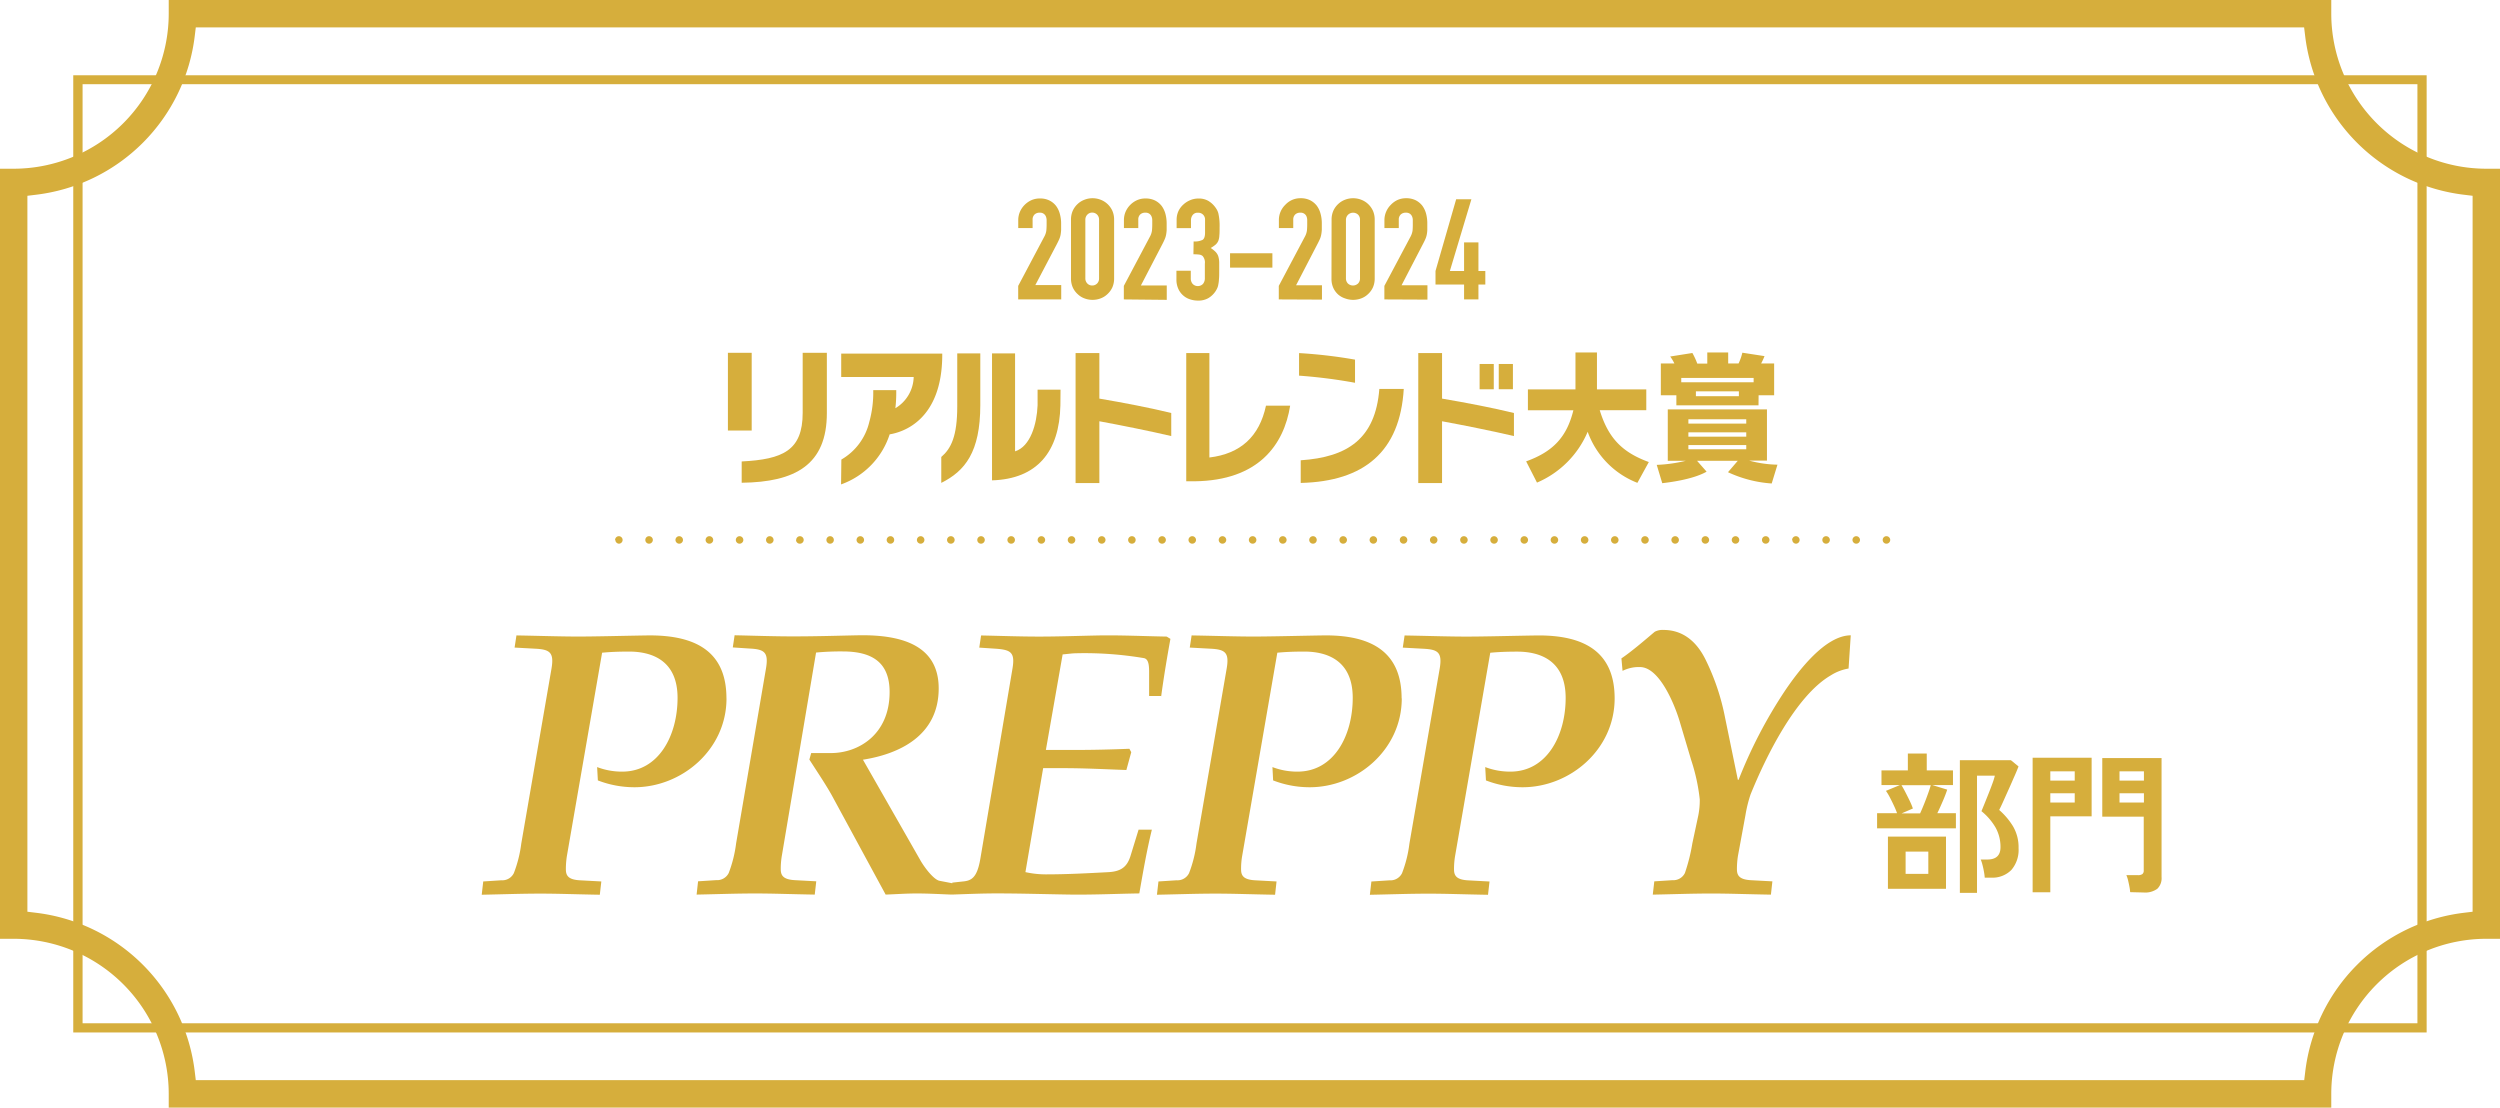
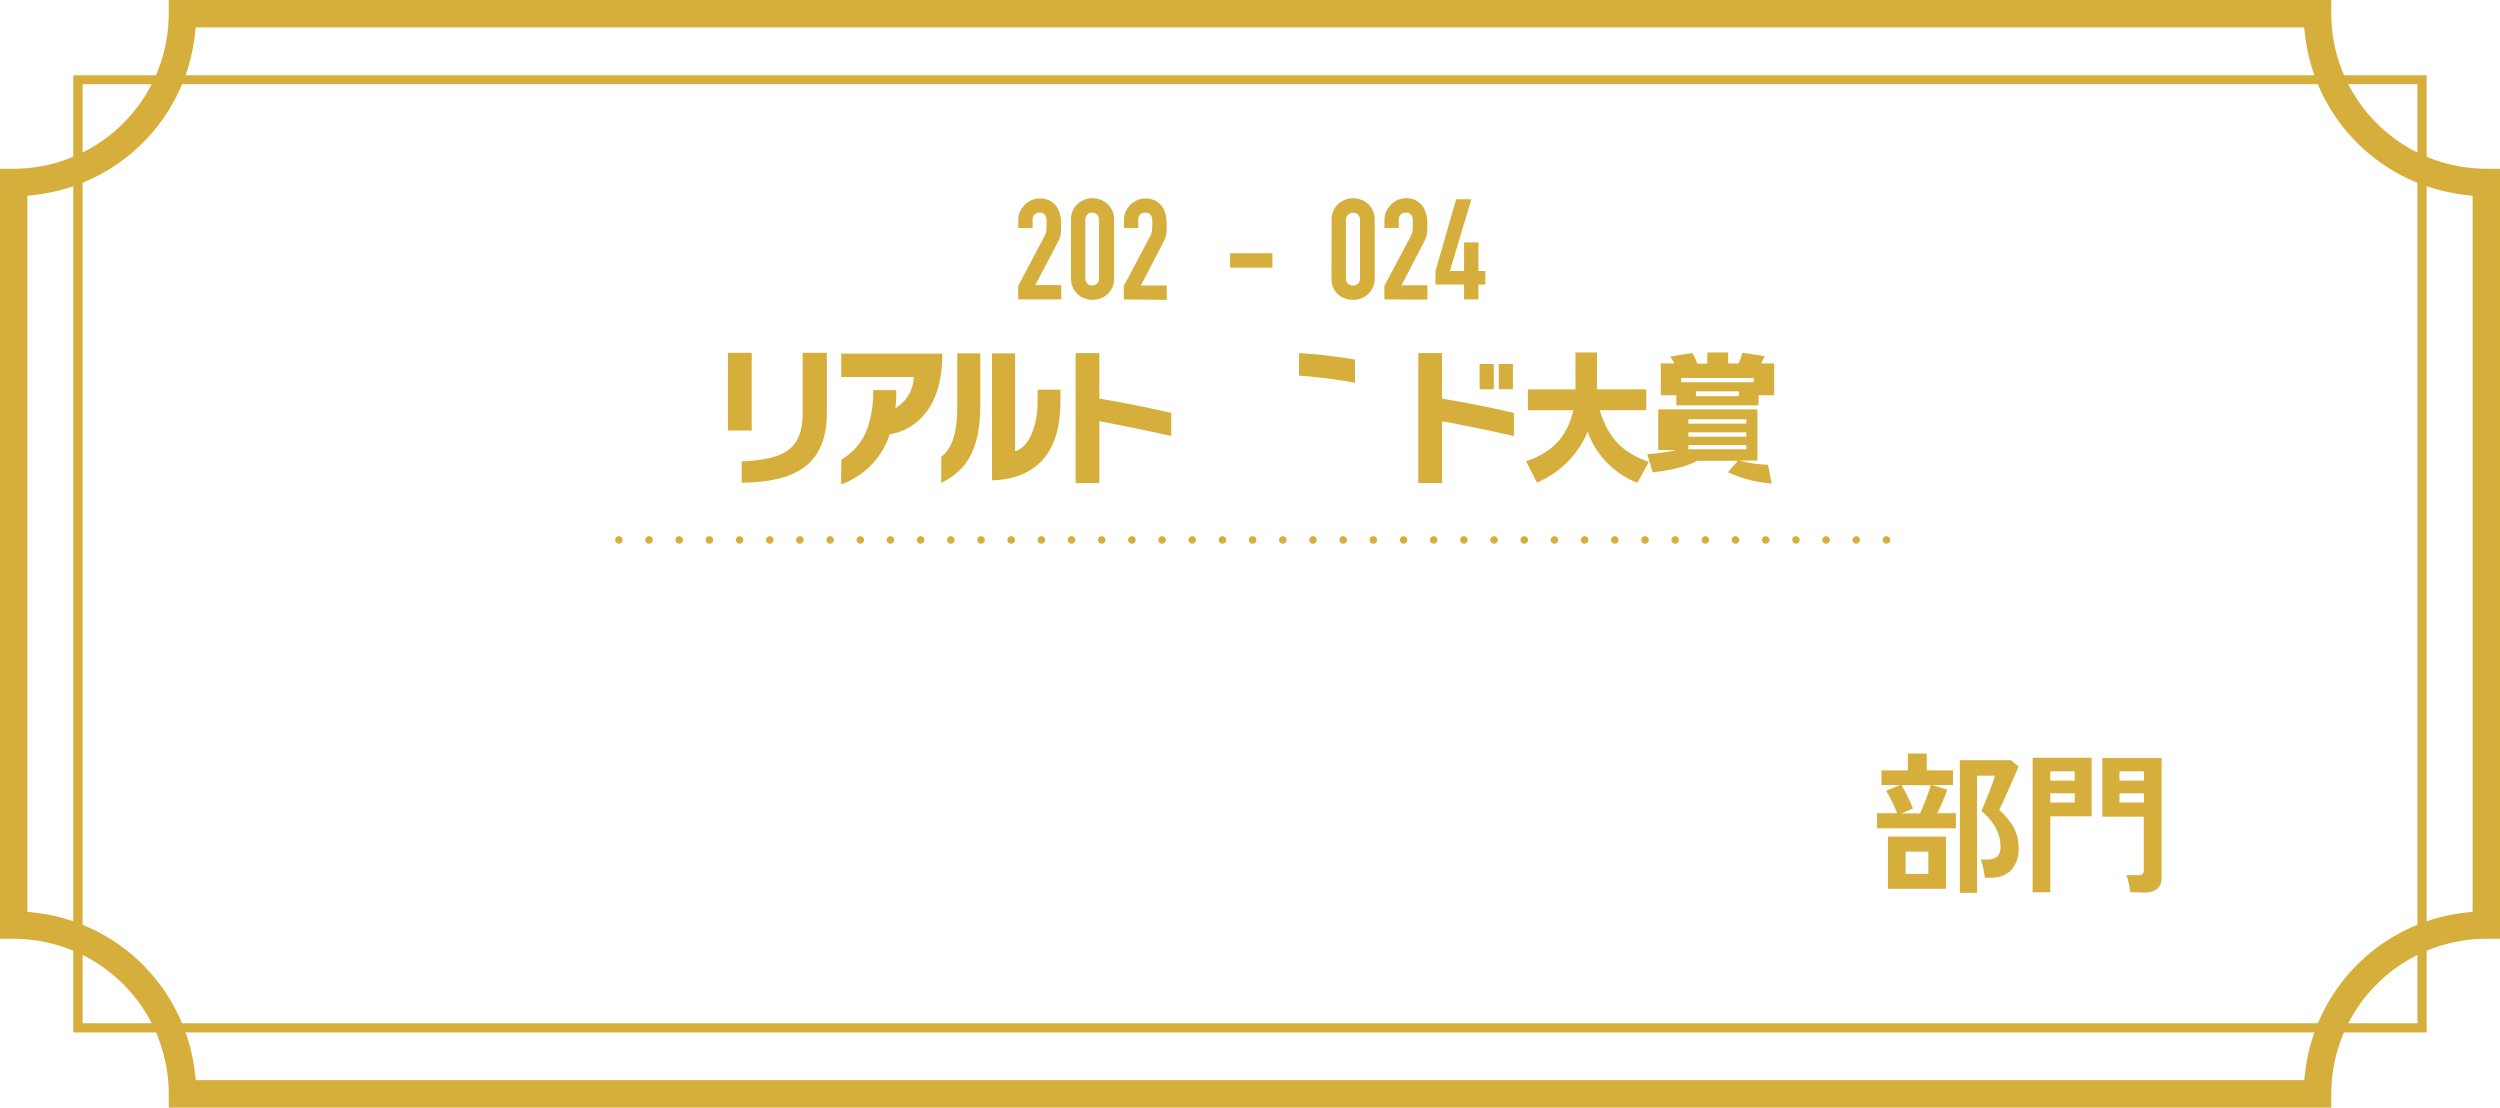
<svg xmlns="http://www.w3.org/2000/svg" viewBox="0 0 511.91 226.78">
  <defs>
    <style>.cls-1{fill:#d6ae3c;}</style>
  </defs>
  <g id="レイヤー_2" data-name="レイヤー 2">
    <g id="レイヤー_1-2" data-name="レイヤー 1">
      <path class="cls-1" d="M149.05,88.16V72.24h4.87V88.16Zm2.82,10.69V94.49c8.44-.43,12.49-2.25,12.49-9.95V72.24h4.95V84.59C169.31,95.16,162.87,98.72,151.87,98.85Z" />
      <path class="cls-1" d="M192.74,98.88V93.57c2-1.71,3.27-4.23,3.27-10.35V72.36h4.72V82.93C200.73,92.6,197.59,96.45,192.74,98.88ZM217.13,83c-.19,9.52-4.78,15.08-14,15.36v-26h4.72V92.42c3.16-1,4.46-5.59,4.61-9.44V79.79h4.7Z" />
      <path class="cls-1" d="M225.11,86.26V98.91h-4.87V72.3h4.87v9.32c4.85.82,10.57,1.92,14.72,2.95v4.72C235.57,88.29,229.47,87.06,225.11,86.26Z" />
      <path class="cls-1" d="M295.28,86.26V98.91h-4.87V72.3h4.87v9.32c4.84.82,10.56,1.92,14.72,2.95v4.72C305.74,88.29,299.64,87.06,295.28,86.26Z" />
-       <path class="cls-1" d="M244.64,98.55H242.9V72.3h4.74V93.68c6.39-.77,10.23-4.29,11.59-10.62h4.95C262.9,91.11,257.67,98.39,244.64,98.55Z" />
      <path class="cls-1" d="M266,76.92V72.3a99,99,0,0,1,11.46,1.34v4.74A105.16,105.16,0,0,0,266,76.92Z" />
-       <path class="cls-1" d="M266.34,98.89V94.25c9.56-.64,15.3-4.38,16.1-14.61h5C286.67,92.48,279.34,98.58,266.34,98.89Z" />
      <path class="cls-1" d="M306.89,79.7V74.53h2.9V79.7Z" />
      <path class="cls-1" d="M312.5,94.47c5.54-2,8.33-5,9.67-10.46h-9.31V79.73h9.74V72.17H327v7.56h10.1V84h-9.53c1.77,5.77,4.66,8.64,10.05,10.61l-2.34,4.26a17.59,17.59,0,0,1-10.18-10.46,19.62,19.62,0,0,1-10.38,10.41Z" />
-       <path class="cls-1" d="M362.78,99a25.15,25.15,0,0,1-8.95-2.31l2-2.33h-8.33l1.95,2.22c-2.85,1.64-7.9,2.22-9.08,2.36l-1.13-3.75a30.34,30.34,0,0,0,5.93-.83h-3.67V83.83h20.31V94.32h-3.62a23.47,23.47,0,0,0,5.77.83Zm-2.7-16H343.26V80.94h-3.18V74.42h2.77A9,9,0,0,0,342,73l4.54-.72a14.58,14.58,0,0,1,1,2.17h2.05V72.17h4.28v2.25H356a10.84,10.84,0,0,0,.77-2.2l4.54.7a13.81,13.81,0,0,1-.69,1.5h2.66v6.52h-3.18Zm-1-4.72v-.89H344.26v.89Zm-1.51,7.57H345.72v.89h11.85Zm0,2.67H345.72v.89h11.85Zm0,2.61H345.72V92h11.85Zm-1.51-11h-8.8v1h8.8Z" />
+       <path class="cls-1" d="M362.78,99a25.15,25.15,0,0,1-8.95-2.31l2-2.33h-8.33c-2.85,1.64-7.9,2.22-9.08,2.36l-1.13-3.75a30.34,30.34,0,0,0,5.93-.83h-3.67V83.83h20.31V94.32h-3.62a23.47,23.47,0,0,0,5.77.83Zm-2.7-16H343.26V80.94h-3.18V74.42h2.77A9,9,0,0,0,342,73l4.54-.72a14.58,14.58,0,0,1,1,2.17h2.05V72.17h4.28v2.25H356a10.84,10.84,0,0,0,.77-2.2l4.54.7a13.81,13.81,0,0,1-.69,1.5h2.66v6.52h-3.18Zm-1-4.72v-.89H344.26v.89Zm-1.51,7.57H345.72v.89h11.85Zm0,2.67H345.72v.89h11.85Zm0,2.61H345.72V92h11.85Zm-1.51-11h-8.8v1h8.8Z" />
      <path class="cls-1" d="M172.28,94.1A12.08,12.08,0,0,0,178,86.4a22.39,22.39,0,0,0,.81-6.3v-.21h4.71v.2a27.7,27.7,0,0,1-.18,3.5,7.66,7.66,0,0,0,3.75-6.4H172.25V72.4h20.69v.21c0,13.45-8.08,15.89-10.77,16.33a16.14,16.14,0,0,1-9.95,10.25Z" />
      <rect class="cls-1" x="302.97" y="74.53" width="2.9" height="5.18" />
    </g>
    <g id="_レイヤー_2" data-name=" レイヤー 2">
      <path class="cls-1" d="M385.51,110.57a.76.76,0,0,1,.76-.78h0a.78.78,0,0,1,.78.78h0a.78.78,0,0,1-.78.76h0A.76.76,0,0,1,385.51,110.57Zm-6.19,0a.78.78,0,0,1,.78-.78h0a.78.78,0,0,1,.76.78h0a.77.77,0,0,1-.76.76h0A.78.78,0,0,1,379.32,110.57Zm-6.17,0a.76.76,0,0,1,.76-.78h0a.78.78,0,0,1,.78.78h0a.78.78,0,0,1-.78.76h0A.76.76,0,0,1,373.15,110.57Zm-6.19,0a.78.78,0,0,1,.78-.78h0a.78.78,0,0,1,.76.78h0a.77.77,0,0,1-.76.76h0A.78.78,0,0,1,367,110.57Zm-6.17,0a.76.76,0,0,1,.76-.78h0a.78.78,0,0,1,.78.78h0a.78.78,0,0,1-.78.76h0A.76.76,0,0,1,360.79,110.57Zm-6.19,0a.78.78,0,0,1,.78-.78h0a.78.78,0,0,1,.76.78h0a.77.77,0,0,1-.76.76h0A.78.78,0,0,1,354.6,110.57Zm-6.17,0a.76.76,0,0,1,.76-.78h0a.78.78,0,0,1,.78.78h0a.78.78,0,0,1-.78.76h0A.76.76,0,0,1,348.43,110.57Zm-6.19,0a.78.78,0,0,1,.78-.78h0a.78.78,0,0,1,.76.78h0a.77.77,0,0,1-.76.76h0A.78.78,0,0,1,342.24,110.57Zm-6.17,0a.76.76,0,0,1,.76-.78h0a.78.78,0,0,1,.78.78h0a.78.78,0,0,1-.78.76h0A.76.76,0,0,1,336.07,110.57Zm-6.19,0a.78.78,0,0,1,.78-.78h0a.78.78,0,0,1,.76.78h0a.77.77,0,0,1-.76.76h0A.78.78,0,0,1,329.88,110.57Zm-6.17,0a.76.76,0,0,1,.76-.78h0a.78.78,0,0,1,.78.78h0a.78.78,0,0,1-.78.76h0A.76.76,0,0,1,323.71,110.57Zm-6.19,0a.78.78,0,0,1,.78-.78h0a.78.78,0,0,1,.76.78h0a.77.77,0,0,1-.76.76h0A.78.78,0,0,1,317.52,110.57Zm-6.17,0a.76.76,0,0,1,.76-.78h0a.78.78,0,0,1,.78.78h0a.78.78,0,0,1-.78.76h0A.76.76,0,0,1,311.35,110.57Zm-6.19,0a.78.78,0,0,1,.78-.78h0a.78.78,0,0,1,.76.78h0a.77.77,0,0,1-.76.76h0A.78.78,0,0,1,305.16,110.57Zm-6.17,0a.76.76,0,0,1,.76-.78h0a.78.78,0,0,1,.78.78h0a.78.78,0,0,1-.78.76h0A.76.76,0,0,1,299,110.57Zm-6.19,0a.78.78,0,0,1,.78-.78h0a.78.78,0,0,1,.76.78h0a.77.77,0,0,1-.76.76h0A.78.78,0,0,1,292.8,110.57Zm-6.17,0a.76.76,0,0,1,.76-.78h0a.78.78,0,0,1,.78.78h0a.78.78,0,0,1-.78.76h0A.76.76,0,0,1,286.63,110.57Zm-6.19,0a.78.78,0,0,1,.78-.78h0a.78.78,0,0,1,.76.78h0a.77.77,0,0,1-.76.76h0A.78.78,0,0,1,280.44,110.57Zm-6.17,0a.76.76,0,0,1,.76-.78h0a.78.78,0,0,1,.78.78h0a.78.78,0,0,1-.78.76h0A.76.76,0,0,1,274.27,110.57Zm-6.19,0a.78.78,0,0,1,.78-.78h0a.76.76,0,0,1,.76.78h0a.76.76,0,0,1-.76.76h0A.78.78,0,0,1,268.08,110.57Zm-6.17,0a.76.76,0,0,1,.76-.78h0a.78.78,0,0,1,.78.78h0a.78.78,0,0,1-.78.76h0A.76.76,0,0,1,261.91,110.57Zm-6.19,0a.78.78,0,0,1,.78-.78h0a.76.76,0,0,1,.76.78h0a.76.76,0,0,1-.76.76h0A.78.78,0,0,1,255.72,110.57Zm-6.17,0a.78.78,0,0,1,.76-.78h0a.78.78,0,0,1,.78.78h0a.78.78,0,0,1-.78.76h0A.77.77,0,0,1,249.55,110.57Zm-6.19,0a.78.78,0,0,1,.78-.78h0a.78.78,0,0,1,.76.78h0a.77.77,0,0,1-.76.76h0A.78.78,0,0,1,243.36,110.57Zm-6.17,0a.78.78,0,0,1,.76-.78h0a.78.78,0,0,1,.78.78h0a.78.78,0,0,1-.78.76h0A.77.77,0,0,1,237.19,110.57Zm-6.19,0a.78.78,0,0,1,.78-.78h0a.76.76,0,0,1,.76.78h0a.76.76,0,0,1-.76.76h0A.78.78,0,0,1,231,110.57Zm-6.17,0a.78.78,0,0,1,.76-.78h0a.78.78,0,0,1,.78.78h0a.78.78,0,0,1-.78.76h0A.77.77,0,0,1,224.83,110.57Zm-6.19,0a.78.78,0,0,1,.78-.78h0a.76.76,0,0,1,.76.78h0a.76.76,0,0,1-.76.76h0A.78.78,0,0,1,218.64,110.57Zm-6.17,0a.78.78,0,0,1,.76-.78h0a.78.78,0,0,1,.78.78h0a.78.78,0,0,1-.78.76h0A.77.77,0,0,1,212.47,110.57Zm-6.19,0a.78.78,0,0,1,.78-.78h0a.76.76,0,0,1,.76.78h0a.76.76,0,0,1-.76.76h0A.78.78,0,0,1,206.28,110.57Zm-6.17,0a.78.78,0,0,1,.76-.78h0a.78.78,0,0,1,.78.78h0a.78.78,0,0,1-.78.76h0A.77.77,0,0,1,200.11,110.57Zm-6.19,0a.78.78,0,0,1,.78-.78h0a.78.78,0,0,1,.78.78h0a.78.78,0,0,1-.78.76h0A.78.78,0,0,1,193.92,110.57Zm-6.17,0a.78.78,0,0,1,.76-.78h0a.78.78,0,0,1,.78.78h0a.78.78,0,0,1-.78.76h0A.77.77,0,0,1,187.75,110.57Zm-6.19,0a.78.78,0,0,1,.78-.78h0a.76.76,0,0,1,.76.78h0a.76.76,0,0,1-.76.76h0A.78.78,0,0,1,181.56,110.57Zm-6.17,0a.78.78,0,0,1,.78-.78h0a.78.78,0,0,1,.76.78h0a.77.77,0,0,1-.76.76h0A.78.78,0,0,1,175.39,110.57Zm-6.17,0a.76.76,0,0,1,.76-.78h0a.76.76,0,0,1,.76.78h0a.76.76,0,0,1-.76.76h0A.76.76,0,0,1,169.22,110.57Zm-6.19,0a.78.78,0,0,1,.76-.78h0a.78.78,0,0,1,.78.78h0a.78.78,0,0,1-.78.76h0A.77.77,0,0,1,163,110.57Zm-6.17,0a.76.76,0,0,1,.76-.78h0a.78.78,0,0,1,.78.78h0a.78.78,0,0,1-.78.76h0A.76.76,0,0,1,156.86,110.57Zm-6.19,0a.78.78,0,0,1,.76-.78h0a.78.78,0,0,1,.78.78h0a.78.78,0,0,1-.78.76h0A.77.77,0,0,1,150.67,110.57Zm-6.19,0a.78.78,0,0,1,.78-.78h0a.78.78,0,0,1,.78.78h0a.78.78,0,0,1-.78.76h0A.78.78,0,0,1,144.48,110.57Zm-6.17,0a.78.78,0,0,1,.78-.78h0a.78.78,0,0,1,.76.78h0a.77.77,0,0,1-.76.76h0A.78.78,0,0,1,138.31,110.57Zm-6.17,0a.76.76,0,0,1,.76-.78h0a.78.78,0,0,1,.78.78h0a.78.78,0,0,1-.78.76h0A.76.76,0,0,1,132.14,110.57Zm-6.19,0a.78.78,0,0,1,.78-.78h0a.78.78,0,0,1,.76.78h0a.77.77,0,0,1-.76.76h0A.78.78,0,0,1,126,110.57Z" />
      <path class="cls-1" d="M34.55,226.78V224A31.78,31.78,0,0,0,2.8,192.23H0V34.55H2.8A31.79,31.79,0,0,0,34.55,2.8V0H477.36V2.8a31.78,31.78,0,0,0,31.75,31.75h2.8V192.23h-2.8A31.78,31.78,0,0,0,477.36,224v2.8H34.55ZM39.89,7.26A37.22,37.22,0,0,1,7.26,39.89l-1.65.2v146.6l1.65.2a37.22,37.22,0,0,1,32.63,32.63l.2,1.65H471.82l.2-1.65a37.22,37.22,0,0,1,32.63-32.63l1.65-.2V40.09l-1.65-.2A37.22,37.22,0,0,1,472,7.26l-.2-1.65H40.09Z" />
      <path class="cls-1" d="M496.89,211.41H15v-196H496.89Zm-480-1.88H495V17.24H16.91v192.3Z" />
-       <path class="cls-1" d="M148.75,143c0-9.25-5.83-13-16.13-12.89-5.15.08-10.45.23-14.23.23s-8-.15-12.64-.23l-.38,2.49,4.23.23c3,.15,3.87.78,3.34,4l-6.2,35.89a25.61,25.61,0,0,1-1.52,6.06,2.64,2.64,0,0,1-2.57,1.47l-3.7.24-.31,2.72c4.09-.08,8.11-.23,12-.23,3.71,0,7.34.15,12.18.23l.31-2.72-4.47-.24c-2.34-.15-2.79-1-2.79-2.25a17.16,17.16,0,0,1,.22-2.79l7.2-41.56c1.59-.15,3.25-.23,5.52-.23,4.55,0,9.93,1.71,9.93,9.48S134.84,158,127.42,158a14.14,14.14,0,0,1-5.15-.93l.15,2.73a20.77,20.77,0,0,0,7.49,1.4c9.7,0,18.85-7.7,18.85-18.19m89-.39c.54-4,1.22-8.07,1.9-11.8l-.76-.47c-4.62-.08-9.32-.31-14-.23-4,.08-8.1.23-12.12.23s-7.94-.15-11.89-.23l-.37,2.49,3.48.23c3,.23,3.86.78,3.33,4l-6.59,39c-.68,4-1.88,4.5-3.63,4.66l-2.11.23,0,.13-2.65-.51c-1.06-.24-2.73-2.26-3.78-4L176.7,155.56c7.42-1.17,15.51-4.9,15.51-14.6,0-8.77-7.48-11-16.27-10.88-4.24.08-8.48.23-13.62.23-3.94,0-8-.15-11.9-.23l-.37,2.49,3.48.23c3,.15,3.86.78,3.33,4l-6.13,35.89a25.89,25.89,0,0,1-1.51,6.06,2.65,2.65,0,0,1-2.57,1.47l-3.71.24-.3,2.72c4.09-.08,8.1-.23,12-.23,3.71,0,7.34.15,12.19.23l.31-2.72-4.47-.24c-2.34-.15-2.8-1-2.8-2.25a16.07,16.07,0,0,1,.23-2.79l7-41.56a53.9,53.9,0,0,1,5.44-.23c5.75,0,9.62,2,9.62,8.31,0,8.77-6.44,12.5-12,12.5H166.1l-.37,1.33c1.59,2.49,3.33,5.05,4.62,7.37l11,20.28c2.13-.08,4.25-.23,6.36-.23,2.33,0,4.6.13,6.91.22h.5c2.95-.1,5.95-.23,8.88-.23,4.92,0,9.76.15,14.68.23s9.62-.15,14.61-.23c.76-4.35,1.51-8.7,2.57-13.05h-2.72l-1.67,5.43c-.69,2.17-1.91,3.1-4.4,3.26-4.31.23-8.62.46-12.94.46a19.42,19.42,0,0,1-4.16-.46l3.63-21.29h4.17c4.31,0,8.62.23,12.87.38l1-3.65-.38-.7c-3.55.15-7.56.24-10.59.24h-6.51L217.59,134c1-.08,2-.24,2.95-.24a73.07,73.07,0,0,1,13.7,1c1.14.23,1.06,2,1.06,3.65v4.11h2.44ZM287,143c0-9.25-5.83-13.05-16.13-12.89-5.15.08-10.44.23-14.23.23s-7.94-.15-12.64-.23l-.38,2.49,4.25.23c3,.15,3.86.78,3.32,4L245,172.72a25.61,25.61,0,0,1-1.52,6.06,2.64,2.64,0,0,1-2.56,1.47l-3.71.24-.31,2.72c4.1-.08,8.11-.23,12-.23,3.71,0,7.35.15,12.19.23l.3-2.72-4.46-.24c-2.36-.15-2.8-1-2.8-2.25a15.14,15.14,0,0,1,.23-2.79l7.19-41.56c1.59-.15,3.25-.23,5.53-.23,4.54,0,9.91,1.71,9.91,9.48S273.12,158,265.69,158a14.09,14.09,0,0,1-5.14-.93l.14,2.73a20.73,20.73,0,0,0,7.49,1.4c9.7,0,18.85-7.7,18.85-18.19m43.59,0c0-9.25-5.84-13.05-16.14-12.89-5.14.08-10.44.23-14.23.23s-7.95-.15-12.64-.23l-.37,2.49,4.24.23c3,.15,3.86.78,3.33,4l-6.21,35.89a25.33,25.33,0,0,1-1.51,6.06,2.65,2.65,0,0,1-2.57,1.47l-3.71.24-.31,2.72c4.1-.08,8.11-.23,12-.23,3.71,0,7.34.15,12.19.23l.31-2.72-4.47-.24c-2.34-.15-2.8-1-2.8-2.25a16.07,16.07,0,0,1,.23-2.79l7.19-41.56c1.6-.15,3.25-.23,5.53-.23,4.54,0,9.91,1.71,9.91,9.48S316.7,158,309.28,158a14.23,14.23,0,0,1-5.16-.93l.15,2.73a20.74,20.74,0,0,0,7.5,1.4c9.68,0,18.85-7.7,18.85-18.19M379,130.09c-5.29,0-10.82,7.38-13.55,11.42A96.52,96.52,0,0,0,356,159.68h-.15l-2.65-12.89a46.84,46.84,0,0,0-4-11.8c-2-4-4.93-6-8.57-6a3.39,3.39,0,0,0-1.81.38c-1.74,1.48-4.92,4.2-6.81,5.44l.23,2.56a7.39,7.39,0,0,1,3.56-.78c4.09,0,7.19,8,8.08,10.94l2.43,8.16a38.73,38.73,0,0,1,1.74,8,15.84,15.84,0,0,1-.31,3.34l-1.21,5.67a37.22,37.22,0,0,1-1.52,6.06,2.64,2.64,0,0,1-2.56,1.47l-3.71.24-.31,2.72c4.09-.08,8.11-.23,12-.23,3.71,0,7.34.15,12.19.23l.3-2.72-4.47-.24c-2.33-.15-2.79-1-2.79-2.25a17.16,17.16,0,0,1,.22-2.79l1.52-8.24a26.66,26.66,0,0,1,1.05-4.27c3.11-7.69,9.24-20.2,16.43-24.39a9.93,9.93,0,0,1,3.64-1.4l.45-6.84Z" />
      <path class="cls-1" d="M384.36,169.61v-3.09h4.09a15.58,15.58,0,0,0-.66-1.59c-.27-.58-.55-1.15-.84-1.7a10.27,10.27,0,0,0-.78-1.29l2.87-1.19h-3.78v-3h5.4v-3.46h3.87v3.46h5.37v3h-4.24l3.06.94c-.21.65-.5,1.42-.89,2.32s-.76,1.74-1.14,2.51h3.81v3.09H384.36ZM386.58,182V171.3h11.89V182Zm2.81-15.45h3.78c.25-.54.52-1.18.81-1.9s.56-1.44.81-2.14.44-1.27.56-1.73h-6c.25.4.53.89.84,1.5s.61,1.2.89,1.79a13.51,13.51,0,0,1,.61,1.48Zm.81,12.39h4.65v-4.56H390.2Zm11.11,3.9V155.66h10.45l1.56,1.28c-.19.5-.46,1.17-.83,2s-.75,1.73-1.17,2.65l-1.15,2.56c-.35.78-.62,1.35-.81,1.7a14.44,14.44,0,0,1,2.78,3.26,8.43,8.43,0,0,1,1.19,4.57,6.29,6.29,0,0,1-1.47,4.45,5.44,5.44,0,0,1-4.18,1.58H406.4a9.46,9.46,0,0,0-.16-1.23c-.08-.47-.18-.93-.3-1.37a6.59,6.59,0,0,0-.36-1.11h1.34c1.81,0,2.71-.84,2.71-2.53a8.15,8.15,0,0,0-1-4,12.15,12.15,0,0,0-2.9-3.37c.12-.29.32-.77.59-1.44l.87-2.17c.31-.78.59-1.51.83-2.18a11.88,11.88,0,0,0,.45-1.48h-3.65v24h-3.54Z" />
      <path class="cls-1" d="M416.21,182.71V155.16h12.08v12h-8.46v15.54Zm3.62-22.87h5v-1.9h-5Zm0,4.49h5v-1.9h-5Zm16.35,18.35a8.71,8.71,0,0,0-.16-1.17c-.08-.45-.18-.88-.28-1.31a6.18,6.18,0,0,0-.34-1h2.37a1.47,1.47,0,0,0,.91-.22.9.9,0,0,0,.28-.75v-11h-8.49v-12h12.14v24.37a3,3,0,0,1-.87,2.39,4.22,4.22,0,0,1-2.81.76ZM434,159.84h5v-1.9h-5Zm0,4.49h5v-1.9h-5Z" />
      <path class="cls-1" d="M208.49,61.31V58.54l5.3-10a3.68,3.68,0,0,0,.46-1.31,13.61,13.61,0,0,0,.06-1.4c0-.25,0-.52,0-.79a2.07,2.07,0,0,0-.16-.74,1.27,1.27,0,0,0-1.27-.75,1.45,1.45,0,0,0-1.05.38,1.44,1.44,0,0,0-.39,1.09V46.7h-2.94V45.09a4.35,4.35,0,0,1,.35-1.73A4.66,4.66,0,0,1,211.17,41a4.19,4.19,0,0,1,1.73-.36,4.25,4.25,0,0,1,2,.42,3.9,3.9,0,0,1,1.37,1.14,4.84,4.84,0,0,1,.76,1.64,7.36,7.36,0,0,1,.25,2c0,.5,0,.92,0,1.25a9.57,9.57,0,0,1-.11,1,4.66,4.66,0,0,1-.29.92c-.14.31-.32.68-.55,1.12L212,58.37h5.3v2.94Z" />
      <path class="cls-1" d="M219.3,45a4.48,4.48,0,0,1,.36-1.84,4.29,4.29,0,0,1,1-1.39,4.13,4.13,0,0,1,1.4-.87,4.4,4.4,0,0,1,1.65-.31,4.45,4.45,0,0,1,1.66.31,4.23,4.23,0,0,1,1.4.87,4.43,4.43,0,0,1,1,1.39,4.48,4.48,0,0,1,.36,1.84v12a4.48,4.48,0,0,1-.36,1.84,4.27,4.27,0,0,1-1,1.38,4.1,4.1,0,0,1-1.4.88,4.65,4.65,0,0,1-1.66.3,4.6,4.6,0,0,1-1.65-.3,4,4,0,0,1-1.4-.88,4.15,4.15,0,0,1-1-1.38,4.48,4.48,0,0,1-.36-1.84Zm2.94,12a1.46,1.46,0,0,0,.41,1.05,1.34,1.34,0,0,0,1,.41,1.38,1.38,0,0,0,1-.41,1.45,1.45,0,0,0,.4-1.05V45a1.45,1.45,0,0,0-.4-1.05,1.39,1.39,0,0,0-1-.42,1.35,1.35,0,0,0-1,.42,1.46,1.46,0,0,0-.41,1.05Z" />
      <path class="cls-1" d="M230.12,61.31V58.54l5.3-10a3.68,3.68,0,0,0,.46-1.31,13.61,13.61,0,0,0,.06-1.4c0-.25,0-.52,0-.79a1.87,1.87,0,0,0-.16-.74,1.3,1.3,0,0,0-.43-.53,1.32,1.32,0,0,0-.83-.22,1.46,1.46,0,0,0-1.06.38,1.43,1.43,0,0,0-.38,1.09V46.7h-2.94V45.09a4.34,4.34,0,0,1,.34-1.73A4.63,4.63,0,0,1,232.8,41a4.14,4.14,0,0,1,1.72-.36,4.32,4.32,0,0,1,2,.42,4,4,0,0,1,1.37,1.14,5,5,0,0,1,.76,1.64,7.8,7.8,0,0,1,.24,2c0,.5,0,.92,0,1.25a7.35,7.35,0,0,1-.12,1,4.08,4.08,0,0,1-.29.92c-.13.31-.31.68-.54,1.12l-4.33,8.33h5.3v2.94Z" />
-       <path class="cls-1" d="M244.41,49.44a3.69,3.69,0,0,0,1.83-.32q.51-.32.51-1.47V45a1.37,1.37,0,0,0-1.44-1.44,1.25,1.25,0,0,0-1.11.49,1.73,1.73,0,0,0-.33,1v1.67h-2.94V45a4.3,4.3,0,0,1,.34-1.7,4.18,4.18,0,0,1,1-1.38,4.71,4.71,0,0,1,1.41-.92,4.31,4.31,0,0,1,1.73-.35,3.82,3.82,0,0,1,2,.48,4.76,4.76,0,0,1,1.19,1,5.41,5.41,0,0,1,.51.7,3.57,3.57,0,0,1,.36.83,11.62,11.62,0,0,1,.26,2.82c0,.72,0,1.29-.05,1.73a3.52,3.52,0,0,1-.21,1.1,2.23,2.23,0,0,1-.56.78,7,7,0,0,1-1,.69,6.14,6.14,0,0,1,1,.8,2.45,2.45,0,0,1,.54.87,4.64,4.64,0,0,1,.2,1.22q0,.7,0,1.8c0,.68,0,1.23-.05,1.68a6.93,6.93,0,0,1-.13,1.09,2.89,2.89,0,0,1-.23.78,4.48,4.48,0,0,1-.37.66,4.59,4.59,0,0,1-1.4,1.34,4.09,4.09,0,0,1-2.23.53,5,5,0,0,1-1.47-.23,3.85,3.85,0,0,1-1.41-.75,3.89,3.89,0,0,1-1.05-1.35,4.54,4.54,0,0,1-.42-2V55.43h2.94V57a1.68,1.68,0,0,0,.39,1.14,1.47,1.47,0,0,0,2.1,0,1.77,1.77,0,0,0,.39-1.2V54a2,2,0,0,0-.46-1.58,1.32,1.32,0,0,0-.71-.29,9.09,9.09,0,0,0-1.17-.06Z" />
      <path class="cls-1" d="M251.87,54.8V51.86h8.67V54.8Z" />
-       <path class="cls-1" d="M261.85,61.31V58.54l5.3-10a3.68,3.68,0,0,0,.46-1.31,13.61,13.61,0,0,0,.06-1.4c0-.25,0-.52,0-.79a2.07,2.07,0,0,0-.15-.74,1.27,1.27,0,0,0-1.27-.75,1.45,1.45,0,0,0-1.05.38,1.44,1.44,0,0,0-.39,1.09V46.7h-2.94V45.09a4.33,4.33,0,0,1,1.3-3.14,4.3,4.3,0,0,1,1.38-1,4.19,4.19,0,0,1,1.73-.36,4.28,4.28,0,0,1,2,.42,4,4,0,0,1,1.37,1.14,4.84,4.84,0,0,1,.76,1.64,7.36,7.36,0,0,1,.25,2c0,.5,0,.92,0,1.25a7.35,7.35,0,0,1-.12,1,4,4,0,0,1-.28.92c-.14.31-.32.68-.55,1.12l-4.32,8.33h5.3v2.94Z" />
      <path class="cls-1" d="M272.66,45a4.48,4.48,0,0,1,.36-1.84,4.29,4.29,0,0,1,1-1.39,4.19,4.19,0,0,1,1.39-.87,4.6,4.6,0,0,1,3.32,0,4.23,4.23,0,0,1,1.4.87,4.43,4.43,0,0,1,1,1.39,4.48,4.48,0,0,1,.36,1.84v12a4.48,4.48,0,0,1-.36,1.84,4.27,4.27,0,0,1-1,1.38,4.1,4.1,0,0,1-1.4.88,4.74,4.74,0,0,1-3.32,0A4.06,4.06,0,0,1,274,60.3a4.15,4.15,0,0,1-1-1.38,4.48,4.48,0,0,1-.36-1.84Zm2.94,12a1.49,1.49,0,0,0,.4,1.05,1.52,1.52,0,0,0,2.08,0,1.45,1.45,0,0,0,.4-1.05V45a1.45,1.45,0,0,0-.4-1.05A1.5,1.5,0,0,0,276,44a1.49,1.49,0,0,0-.4,1.05Z" />
      <path class="cls-1" d="M283.47,61.31V58.54l5.31-10a3.89,3.89,0,0,0,.46-1.31,14,14,0,0,0,.05-1.4c0-.25,0-.52,0-.79a1.87,1.87,0,0,0-.16-.74,1.3,1.3,0,0,0-.43-.53,1.34,1.34,0,0,0-.84-.22,1.45,1.45,0,0,0-1.05.38,1.44,1.44,0,0,0-.39,1.09V46.7h-2.94V45.09a4.35,4.35,0,0,1,.35-1.73,4.44,4.44,0,0,1,.95-1.41,4.53,4.53,0,0,1,1.38-1,4.22,4.22,0,0,1,1.73-.36,4.32,4.32,0,0,1,2,.42,4.08,4.08,0,0,1,1.37,1.14,5,5,0,0,1,.76,1.64,7.8,7.8,0,0,1,.24,2c0,.5,0,.92,0,1.25a6,6,0,0,1-.11,1,4.08,4.08,0,0,1-.29.92c-.13.31-.32.68-.55,1.12l-4.32,8.33h5.3v2.94Z" />
      <path class="cls-1" d="M299.79,61.31V58.26h-5.85V55.49l4.23-14.69h3.12l-4.41,14.69h2.91V49.64h2.94v5.85h1.41v2.77h-1.41v3.05Z" />
    </g>
  </g>
</svg>